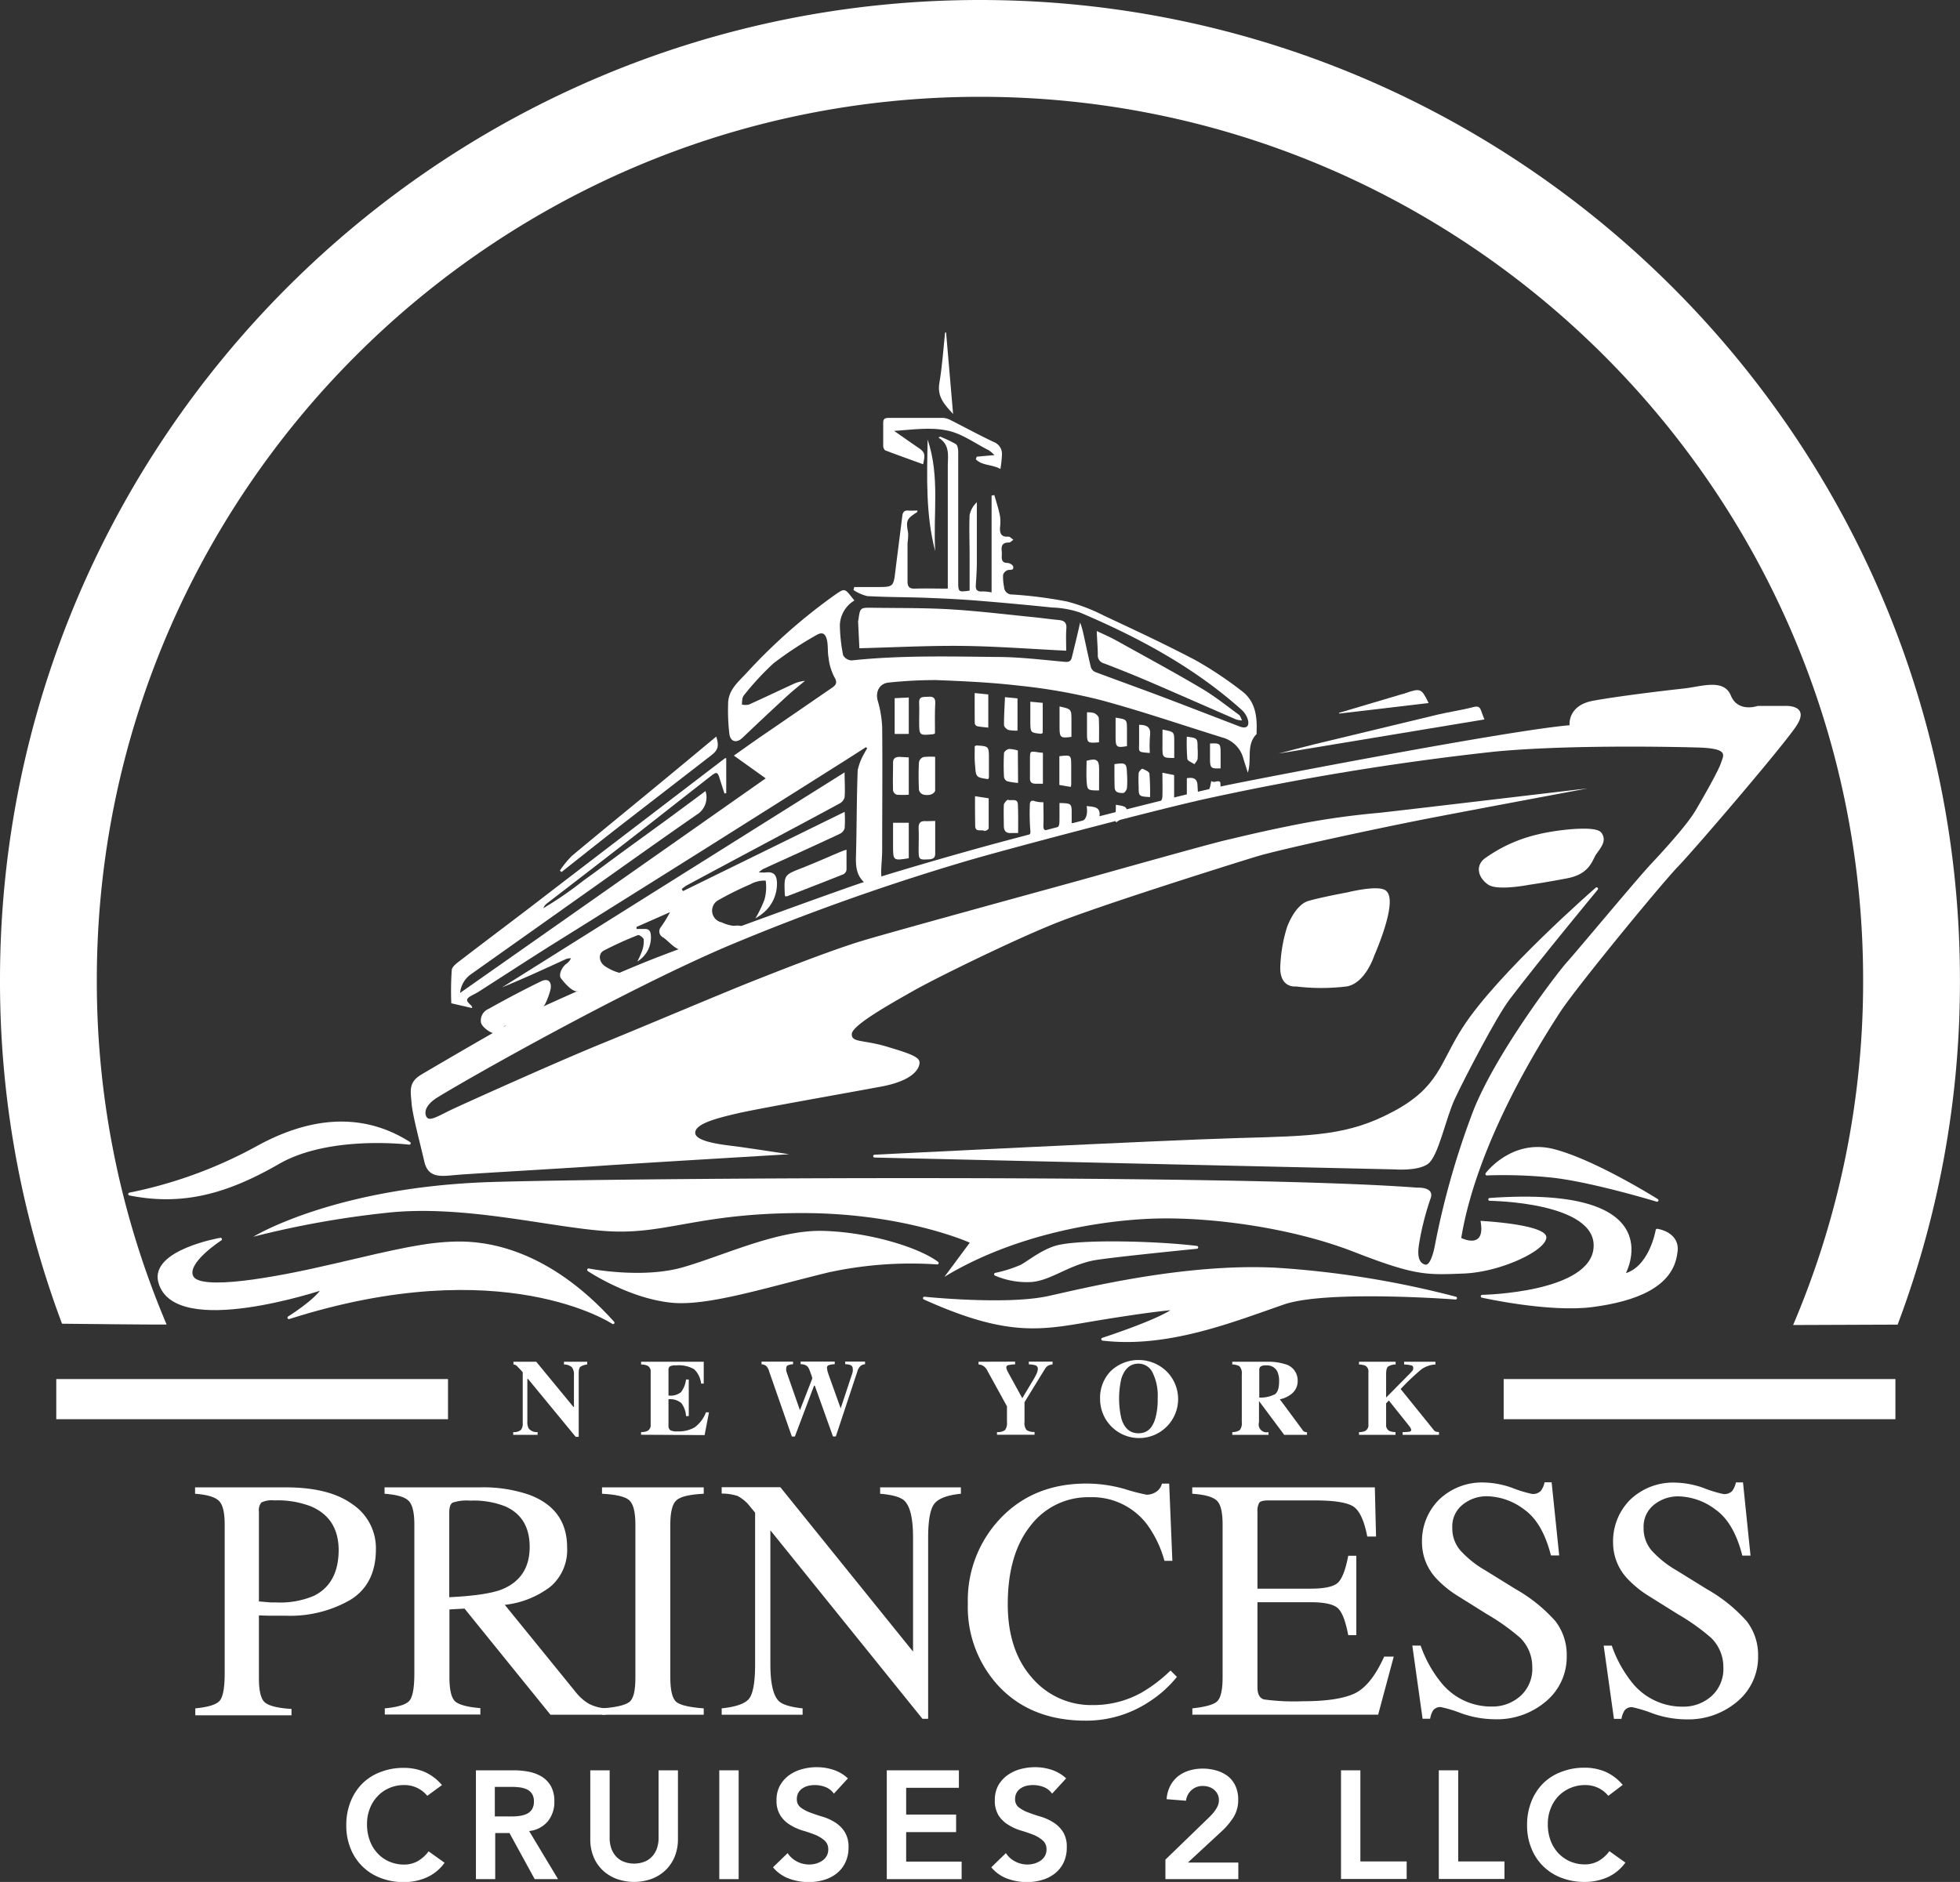
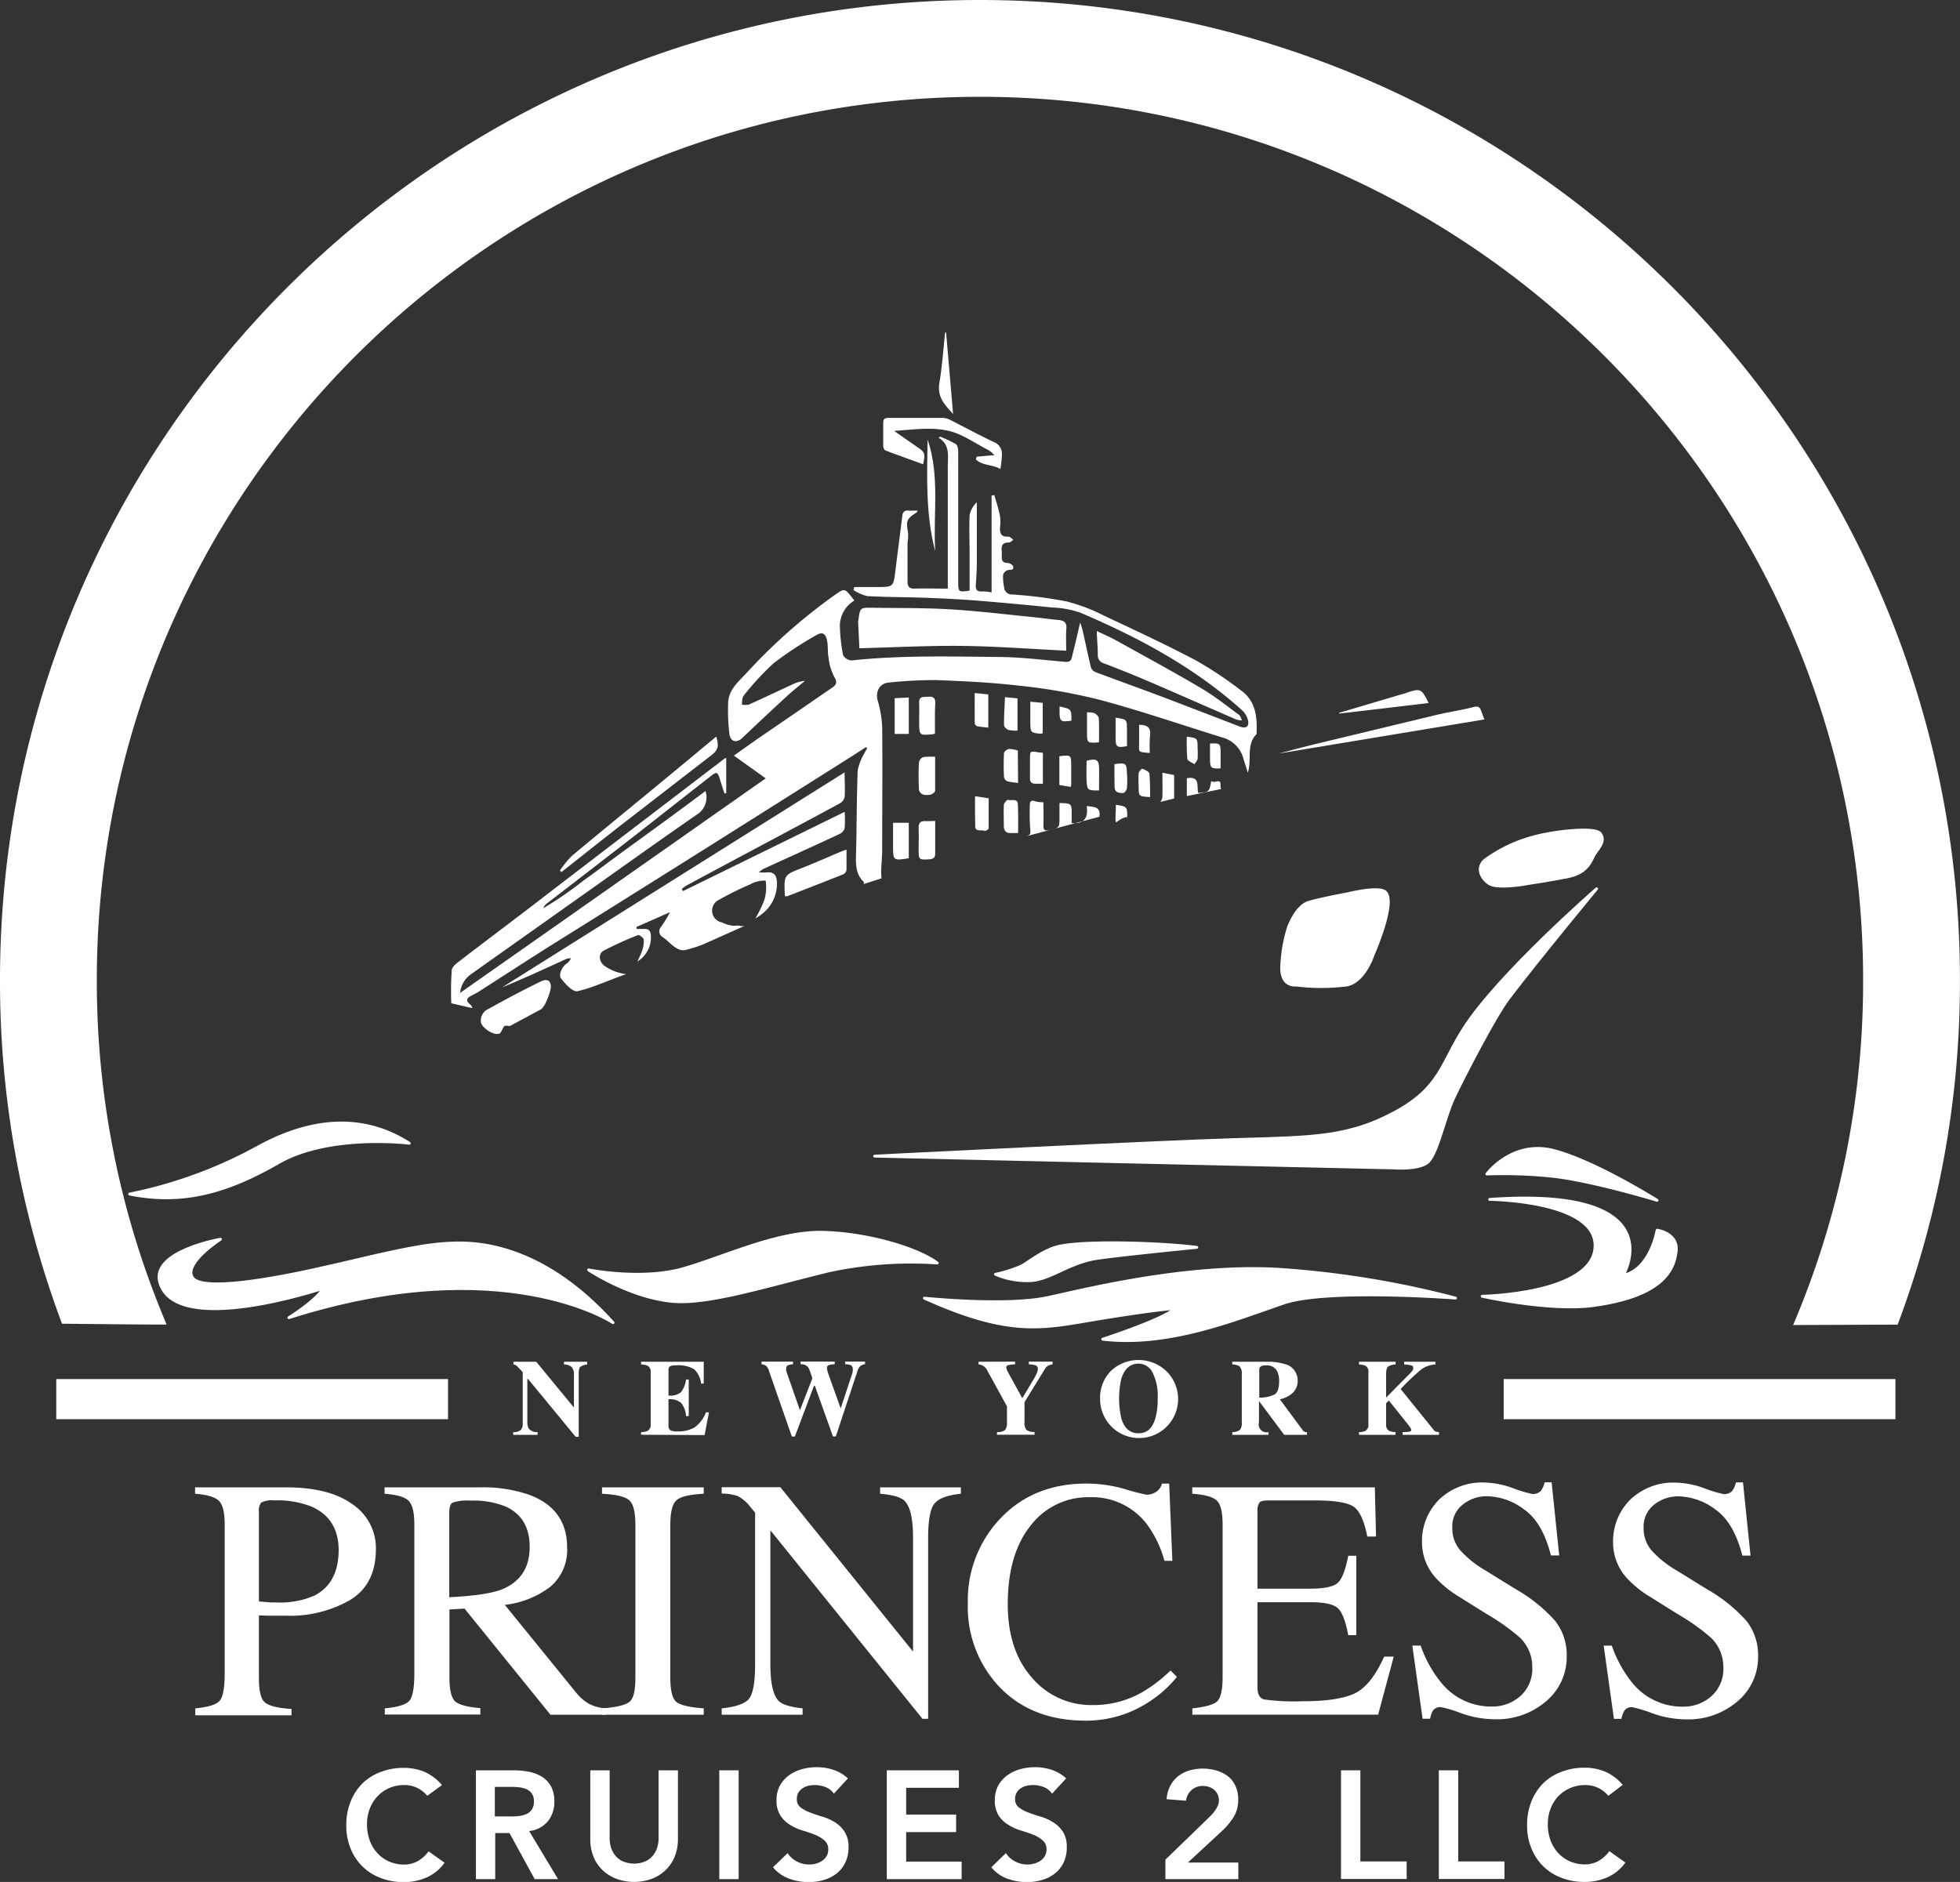
<svg xmlns="http://www.w3.org/2000/svg" id="Layer_1" data-name="Layer 1" viewBox="0 0 344.13 330.49">
  <rect x="0" y="0" width="344.13" height="330.49" fill="#333333" stroke="none" />
  <defs>
    <style>.cls-1,.cls-2{fill:#fff;}.cls-2{stroke:#fff;stroke-linecap:round;stroke-linejoin:round;stroke-width:0.5px;}</style>
  </defs>
  <path class="cls-1" d="M217.82,152.31v-3.14c2.46-.43,1.68,1.56,2,2.59l.86-.08c1.09-.15,1.14-.44,1.43-2,.62.38.95-.17,1.5.11.24.12,0,1.32.28,1.27" transform="translate(-9.44 -12.51)" />
  <path class="cls-1" d="M213.09,153.36c.2,0,.43-.6.44-.93.05-1.35,0-2.71,0-4.22l2.06.41v4.12" transform="translate(-9.44 -12.51)" />
  <path class="cls-1" d="M189.54,159.39c.74-.21.89-.4.79-1.2a39,39,0,0,1-.08-4.19c0-.72.18-1.08,1-.75a5.55,5.55,0,0,0,1.39.14c0,1.35.05,2.68,0,4-.05.86.23,1.07,1,.89l.6-.14c1.22-.3,1.22-.49,1.22-2.13v-2.48c2.15.06,2.15.06,2.14,2.05v1.47a4,4,0,0,0,1.28-.06c1.27-.32,1.58-1.42,1.35-2.93,1.26.17,2.52.07,2.24,1.88" transform="translate(-9.44 -12.51)" />
  <path class="cls-1" d="M161.1,167.75c0-.21.07-.32,0-.36-1.34-1.27-1.42-2.88-1.37-4.61.14-5,.11-10,.3-15a9.87,9.87,0,0,1,1.18-3,8.92,8.92,0,0,1,.49-.85l-.22-.21c-1.2.77-2.39,1.55-3.6,2.31q-12.4,7.83-24.81,15.65-13.39,8.42-26.83,16.81c-4.27,2.69-8.5,5.45-12.75,8.17-.36.23-.76.43-1.15.63-1.11.6-1.16.89-.25,1.72a.64.64,0,0,1,.24.53l-3.65-.84a51.81,51.81,0,0,1,.08-5.85c.07-.65,1-1.28,1.63-1.77,4.19-3.22,8.42-6.39,12.62-9.6,5.19-4,10.35-7.94,15.53-11.91l18.2-13.91s.14,0,.21,0v6.14l-.31.06c-.28-.86-.56-1.73-.83-2.59-.37-1.19-.53-1.27-1.5-.52-4.61,3.59-9.2,7.22-13.81,10.81q-7.48,5.8-15,11.58a1.81,1.81,0,0,0-.66.86,63.48,63.48,0,0,0,7-4.82c2.43-1.73,4.81-3.54,7.22-5.3l7.15-5.2c2.36-1.73,4.7-3.47,7.1-5.25a3.55,3.55,0,0,1-1.53,4.14c-6.77,4.68-13.46,9.48-20.18,14.23L92.14,183.59a4.57,4.57,0,0,0-1.92,3.29l53.66-37.68-5.59-4c1.84-1.29,3.57-2.54,5.33-3.74,4-2.73,7.93-5.44,11.9-8.17.72-.49,1-.91.4-1.9a9.49,9.49,0,0,1-1-3.36c-.19-1-.07-2-.26-3-.27-1.32-.86-1.63-2-.92a63.54,63.54,0,0,0-7.45,4.92,49.57,49.57,0,0,0-5,5.39,1.8,1.8,0,0,0-.41.72,6.83,6.83,0,0,0-.09,1.11,3.19,3.19,0,0,0,1.2,0c2.6-1.17,5.17-2.4,7.76-3.59a6.09,6.09,0,0,1,2.1-.58c-1.08.91-2.2,1.79-3.25,2.76q-3.86,3.56-7.67,7.19c-1,1-2.1.83-2.34-.56a35.13,35.13,0,0,1-.23-5.34c0-2.39,1.7-3.8,3.11-5.3A98.59,98.59,0,0,1,156,117c1.74-1.21,1.75-1.19,3.08.51l.38.45a5.23,5.23,0,0,0-2.56,4.44,30,30,0,0,0,.57,5.17,1.8,1.8,0,0,0,1.48.92c8.48-.91,17-.7,25.48-.61,4,0,8,.5,12,.86.74.06,1.05-.16,1.2-.78.49-2,1-4.06,1.46-6.14.14.45.34,1,.46,1.5.48,2.12.91,4.25,1.42,6.36a1.43,1.43,0,0,0,.76.84c3.86,1.45,7.74,2.84,11.59,4.29,4.6,1.74,9.18,3.52,13.77,5.28,1.15.44,1.74,0,1.46-1.15a3.79,3.79,0,0,0-1.1-1.77c-8.36-7.49-18.11-12.72-28.36-17.08a16.79,16.79,0,0,0-4.88-.89c-4.47-.46-8.93-.87-13.41-1.23-2.93-.23-5.88-.37-8.82-.48-3.43-.13-6.86-.1-10.29-.3a7.58,7.58,0,0,1-2.4-1.07l.14-.52h3.89c3,0,3,0,3.35-3,.39-3.18.81-6.35,1.2-9.53.08-.62.35-.94,1-.9s1.08,0,1.64,0c0,.15,0,.26-.07.29-1.87,1.21-1.94,1.45-1.55,3.67a10.3,10.3,0,0,1-.11,1.74c0,2.24,0,4.48,0,6.72,0,1,.35,1.32,1.32,1.29,1.9-.06,3.79,0,5.75,0,0-3.13,0-6.35,0-9.57q0-5.94,0-11.88c0-1.83.45-3.79-1.63-5.06l.29-.18a22.17,22.17,0,0,1,2.74,1.3c.31.2.43.88.43,1.34,0,7.56,0,15.12,0,22.68,0,2,0,2,2,1.72,0-2.07,0-4.13,0-6.19,0-2.36-.1-4.73,0-7.08a4.27,4.27,0,0,1,1.27-2.25c0,3.45,0,6.89,0,10.34,0,1.39-.08,2.78-.18,4.17-.06.89.26,1.23,1.17,1.15a8.81,8.81,0,0,1,1.6.17v-17l.48-.09c.35,1.23.76,2.45,1,3.71a7.64,7.64,0,0,1,0,2c-.06,1.07.25,1.69,1.48,1.59.27,0,.58.36.87.55-.26.17-.53.49-.78.48-1.12,0-1.38.53-1.27,1.49a6.17,6.17,0,0,1,0,1c0,.73.21,1.09,1,1.1.36,0,.94.33,1,.61.17.74-.44.55-.91.64a1.28,1.28,0,0,0-.85.83,8.52,8.52,0,0,0,.17,2.13,1.36,1.36,0,0,0,1.44,1.33,76.24,76.24,0,0,1,9.55,1.22,31.45,31.45,0,0,1,6.54,2.49c5.42,2.54,10.85,5.07,16.14,7.86a65.48,65.48,0,0,1,8,5.33c2.48,1.81,2.8,4.55,2.66,7.39a.34.34,0,0,1,0,.23c-1.87,1.89-.79,4.42-1.53,6.77-.28-.89-.53-1.64-.76-2.39a5.18,5.18,0,0,0-3.62-3.76c-7.15-2.21-14.23-4.66-21.46-6.6a99.21,99.21,0,0,0-14.16-2.51c-4.89-.58-9.83-.81-14.76-1a78.18,78.18,0,0,0-8.22.43c-1.66.12-2.45,1.56-2,3.19a19.59,19.59,0,0,1,.78,4.65c.07,7.16,0,14.32,0,21.48,0,1.27-.14,2.54-.18,3.81a12.21,12.21,0,0,0,.07,1.26" transform="translate(-9.44 -12.51)" />
  <path class="cls-1" d="M140.21,175.09a1.58,1.58,0,0,1-.86,0c-.34-.08-.85,0-1.19,0a6.68,6.68,0,0,1-2-.6,2.1,2.1,0,0,1-.72-3.83,55.55,55.55,0,0,1,5.73-2.85,5,5,0,0,1,2.71-.65,8.24,8.24,0,0,1-.21,3.31,21.58,21.58,0,0,1-1.61,3.35c.5-.35.92-.58,1.26-.88a6.65,6.65,0,0,0,2.53-5.55c-.08-1.39-.72-1.85-2.1-1.65a8.4,8.4,0,0,1-1.09-.05,7.63,7.63,0,0,1,.77-.57c4.47-2.05,9-4.08,13.42-6.16a1.62,1.62,0,0,0,.89-1,20.72,20.72,0,0,0,0-2.88L129.36,169l-.22-.36a6.06,6.06,0,0,1,.77-.59q6.3-3.39,12.62-6.76c4.77-2.55,9.54-5.08,14.29-7.66a1.78,1.78,0,0,0,.91-1.09c.11-1.38,0-2.77,0-4.39L97.6,185.9c3.82-1.56,7.55-3.28,11.29-5a2.92,2.92,0,0,1,.8-.11,2.4,2.4,0,0,1-.85,1c-.92.75-1.31,2-.91,2.52.67.9,2.07,2.46,2.92,2.27,2.55-.57,5.83-2.08,8.54-3a8.43,8.43,0,0,1-3.65-1.34c-1.11-.68-1.38-2.21-.28-2.8a62.94,62.94,0,0,1,6-2.72c.2-.08.93.45,1,.75a4.91,4.91,0,0,1-.28,2,15.12,15.12,0,0,1-.84,1.89,4.92,4.92,0,0,0,2.37-4.64c-.06-.81-.43-1.13-1.23-1.07-.42,0-.85,0-1.28,0l0-.36,5.88-2.59a21.23,21.23,0,0,1-1.6,2.61,1.18,1.18,0,0,0,.4,1.83c1.22.84,2.44,2.65,4.05,2.16a20.88,20.88,0,0,0,3.09-1Z" transform="translate(-9.44 -12.51)" />
  <path class="cls-1" d="M104.51,189.7a5.28,5.28,0,0,0,.61-.81,12.12,12.12,0,0,0,1-2.72c.2-1.32-.49-1.9-1.67-1.33-3.14,1.52-6.22,3.16-9.26,4.86a2.2,2.2,0,0,0-1.29,2.44c.23.83,2.09,2.25,3.22,1.89.34-.11.66-1.31,1-1.38a2.38,2.38,0,0,1,.79.07l5.58-3" transform="translate(-9.44 -12.51)" />
  <path class="cls-1" d="M196.64,126.78c-6.32-.31-12.25-.77-18.17-.84s-11.88.25-18.14.41c-.07-1.41-.15-3.08-.23-4.76a1,1,0,0,1,.06-.23c.29-2.12.29-2.15,2.41-2.12,4.71.07,9.43,0,14.13.3s9.57.89,14.36,1.37c1.41.14,2.83.35,4.25.48.93.09,1.44.41,1.36,1.49C196.57,124.18,196.64,125.49,196.64,126.78Z" transform="translate(-9.44 -12.51)" />
  <path class="cls-1" d="M202,123.32c1.22.59,2.32,1.05,3.36,1.63,5,2.78,10.08,5.52,15,8.43,2.31,1.36,4.43,3.06,6.6,4.65.29.21.38.69.56,1a4.52,4.52,0,0,1-1.06-.18c-5-2.17-10-4.38-15-6.53-2.69-1.16-5.41-2.25-8.15-3.3a1.45,1.45,0,0,1-1.12-1.56C202.18,126.2,202.06,124.89,202,123.32Z" transform="translate(-9.44 -12.51)" />
  <path class="cls-1" d="M185.09,94.87c-1.44-.83-3.2-.55-4.31-1.7l.15-.46,3.11-.28a7.66,7.66,0,0,0-.94-.82c-2.45-1.22-4.8-3-7.4-3.5-2.94-.61-6.1-.14-9.27.07,1.31.91,2.61,1.84,3.93,2.74,1.49,1,1.57,1.17,1.16,3.12-2.22-.81-4.45-1.6-6.65-2.44-.19-.08-.35-.5-.36-.77,0-1.35,0-2.71,0-4.07,0-.71.32-.86.95-.86,3.2,0,6.39,0,9.59,0a3.31,3.31,0,0,1,1.34.41c2.51,1.27,5,2.63,7.53,3.82a2.22,2.22,0,0,1,1.44,2.2A21.23,21.23,0,0,1,185.09,94.87Z" transform="translate(-9.44 -12.51)" />
  <path class="cls-1" d="M107.74,165.4a17,17,0,0,1,2.1-2.58c5.31-4.44,10.68-8.8,16-13.2,3.13-2.58,6.24-5.17,9.36-7.76.5,1.64.34,2.35-.85,3.27-5.77,4.48-11.56,8.93-17.32,13.41-3,2.35-6,4.74-9,7.11Z" transform="translate(-9.44 -12.51)" />
  <path class="cls-1" d="M233.94,144.84c1.85-.48,4-1.07,6.13-1.59Q251,140.61,261.88,138c2.08-.49,4.21-.78,6.28-1.33.89-.23,1.14.07,1.37.76.17.52.39,1,.54,1.42Z" transform="translate(-9.44 -12.51)" />
  <path class="cls-1" d="M244.52,137.7l11.19-3.32c.18,0,.37-.1.56-.17,2.59-.88,2.76-.8,4,1.76l-15.67,1.85Z" transform="translate(-9.44 -12.51)" />
  <path class="cls-1" d="M173.64,109.31c-1.68-6.4-1.45-12.93-1.33-19.61C174.51,96.22,173.25,102.82,173.64,109.31Z" transform="translate(-9.44 -12.51)" />
  <path class="cls-1" d="M173.63,145.42c0,2.05,0,4,0,5.92,0,.25-.43.61-.72.69a2.6,2.6,0,0,1-1.41,0,1.14,1.14,0,0,1-.71-.79c-.08-1.62-.09-3.26,0-4.88a1.25,1.25,0,0,1,.77-.9A10.56,10.56,0,0,1,173.63,145.42Z" transform="translate(-9.44 -12.51)" />
  <path class="cls-1" d="M173.64,156.68c0,2.06,0,3.9,0,5.73,0,.65-.25.91-.91,1-2,.12-2,.12-2-1.85,0-1.15.06-2.32,0-3.47s.34-1.47,1.38-1.37C172.57,156.72,173.08,156.68,173.64,156.68Z" transform="translate(-9.44 -12.51)" />
  <path class="cls-1" d="M173.6,141.3c-.2.1-.23.13-.27.14-2.51.25-2.5.25-2.51-2.22,0-1.07.05-2.15,0-3.22-.08-1.32.84-1.06,1.59-1.13s1.28.1,1.24,1.08C173.55,137.74,173.6,139.52,173.6,141.3Z" transform="translate(-9.44 -12.51)" />
-   <path class="cls-1" d="M169,145.52v6.55a13.42,13.42,0,0,1-2.11,0,1,1,0,0,1-.65-.74c-.06-1.63,0-3.26,0-4.9,0-.77.46-1,1.17-1Z" transform="translate(-9.44 -12.51)" />
  <path class="cls-1" d="M175.55,70.87c.41,4.72.81,9.45,1.23,14.34-1.47-1.6-2.83-3-2.41-5.43.5-2.92.69-5.89,1-8.84Z" transform="translate(-9.44 -12.51)" />
  <path class="cls-1" d="M169,163.23c-2.74.44-2.76.42-2.76-2.18V157H169Z" transform="translate(-9.44 -12.51)" />
  <path class="cls-1" d="M169,135v6.4h-2.48v-6.28Z" transform="translate(-9.44 -12.51)" />
  <path class="cls-1" d="M188.19,150a11.39,11.39,0,0,1-1.9-.29,1,1,0,0,1-.57-.74,39,39,0,0,1,0-4.19c0-.28.54-.7.87-.74a5.44,5.44,0,0,1,1.56.27Z" transform="translate(-9.44 -12.51)" />
  <path class="cls-1" d="M188.2,158.8c-.48,0-.84,0-1.19,0-.92.08-1.32-.36-1.32-1.25,0-1.23-.06-2.47,0-3.69,0-.33.59-.94.71-.89.61.23,1.73-.39,1.76.86C188.24,155.46,188.2,157.08,188.2,158.8Z" transform="translate(-9.44 -12.51)" />
  <path class="cls-1" d="M180.63,152.34l2.4.36c0,1.75,0,3.52,0,5.29,0,.17-.61.52-.73.44-.53-.32-1.63.33-1.64-.89C180.62,155.88,180.63,154.22,180.63,152.34Z" transform="translate(-9.44 -12.51)" />
  <path class="cls-1" d="M180.57,134.22l2.39.24v5.83c-.69-.08-1.3-.12-1.91-.24a.69.69,0,0,1-.46-.45C180.56,137.83,180.57,136.06,180.57,134.22Z" transform="translate(-9.44 -12.51)" />
-   <path class="cls-1" d="M180.58,143.55c.23-.1.27-.14.3-.13,2.19.14,2.19.14,2.19,2.37,0,1.08,0,2.15,0,3.23a.83.83,0,0,1-.14.32c-2.1-.32-2.14-.32-2.28-2.36C180.52,145.84,180.58,144.69,180.58,143.55Z" transform="translate(-9.44 -12.51)" />
  <path class="cls-1" d="M185.89,134.94l2.2.22v5.65a6.44,6.44,0,0,1-1.58-.11c-.33-.11-.78-.55-.79-.84C185.71,138.25,185.82,136.65,185.89,134.94Z" transform="translate(-9.44 -12.51)" />
  <path class="cls-1" d="M192.55,144.71v5.43c-.49,0-.88,0-1.27,0-.76,0-1.06-.32-1-1.09,0-1.07,0-2.14,0-3.22,0-1.44,0-1.44,1.45-1.21C191.94,144.67,192.18,144.67,192.55,144.71Z" transform="translate(-9.44 -12.51)" />
  <path class="cls-1" d="M190.34,135.74l2.18.2v5.3c-.1,0-.2.14-.3.13-1.85-.18-1.86-.18-1.88-2.09C190.33,138.17,190.34,137.06,190.34,135.74Z" transform="translate(-9.44 -12.51)" />
  <path class="cls-1" d="M202.41,151.32c-2,0-2.08,0-2.19-1.69-.07-1.18,0-2.37,0-3.52,1.76-.49,2.2-.17,2.2,1.47Z" transform="translate(-9.44 -12.51)" />
  <path class="cls-1" d="M197.44,150.7l-2-.34V146c0-.24,0-.47,0-.69,2.07-.24,2.07-.24,2.08,1.74,0,1.07,0,2.15,0,3.23A3.75,3.75,0,0,1,197.44,150.7Z" transform="translate(-9.44 -12.51)" />
  <path class="cls-1" d="M205.11,146.7c2-.27,2.14-.19,2.2,1.67a15.91,15.91,0,0,1,0,2.49c0,.34-.43.91-.65.91-.67,0-1.51,0-1.52-1.06C205.1,149.37,205.11,148,205.11,146.7Z" transform="translate(-9.44 -12.51)" />
  <path class="cls-1" d="M202.4,142.87c-2.07.16-2.11.13-2.11-1.75v-3.51a3.9,3.9,0,0,1,1.28.13c.33.17.78.56.79.87C202.45,140,202.4,141.39,202.4,142.87Z" transform="translate(-9.44 -12.51)" />
-   <path class="cls-1" d="M195.47,136.57c2.09.46,2.09.46,2.09,2.5v2.84c-1.91.28-2.09.12-2.09-1.67Z" transform="translate(-9.44 -12.51)" />
+   <path class="cls-1" d="M195.47,136.57c2.09.46,2.09.46,2.09,2.5c-1.91.28-2.09.12-2.09-1.67Z" transform="translate(-9.44 -12.51)" />
  <path class="cls-1" d="M205.31,138.54c2.05.31,2,.31,2,2.27,0,.92,0,1.83,0,2.73-1.77.33-2,.16-2-1.45C205.3,140.94,205.31,139.79,205.31,138.54Z" transform="translate(-9.44 -12.51)" />
  <path class="cls-1" d="M205.36,153.84c2,.31,2,.31,2,2.27,0,.92-.07-1-.07-.13-1.77.33-2,1.77-2,.17C205.31,155,205.36,155.09,205.36,153.84Z" transform="translate(-9.44 -12.51)" />
-   <path class="cls-1" d="M213.55,140.63c2.06.39,2.06.39,2.06,2.13v2.86c-2.05,0-2.08-.05-2.07-2C213.55,142.64,213.55,141.7,213.55,140.63Z" transform="translate(-9.44 -12.51)" />
  <path class="cls-1" d="M211.32,144.74c-2.28-.17-1.86-.14-1.88-1.94,0-1,0-2,0-3,1.58,0,2.09.57,1.91,1.94A23.4,23.4,0,0,0,211.32,144.74Z" transform="translate(-9.44 -12.51)" />
  <path class="cls-1" d="M217.82,141.88c1.88.26,1.88.26,1.89,2a13.37,13.37,0,0,1,0,1.9c-.05.33-.36.62-.56.94-.43-.31-1.2-.58-1.24-.93A31.64,31.64,0,0,1,217.82,141.88Z" transform="translate(-9.44 -12.51)" />
  <path class="cls-1" d="M223.75,147.44c-1.66.1-1.85-.07-1.86-1.53v-2.83c1.72-.09,1.86,0,1.86,1.52C223.76,145.55,223.75,146.5,223.75,147.44Z" transform="translate(-9.44 -12.51)" />
  <path class="cls-1" d="M324.27,245.2a153.61,153.61,0,0,0,12.29-60.63c0-85.5-69.56-155.06-155.06-155.06S26.44,99.07,26.44,184.57A154,154,0,0,0,38.69,245.1c.22.08-18.36-.13-18.36-.13a171,171,0,0,1-10.89-60.4C9.44,89.7,86.63,12.51,181.5,12.51S353.56,89.7,353.56,184.57a170.62,170.62,0,0,1-10.94,60.56S324.27,245.2,324.27,245.2Z" transform="translate(-9.44 -12.51)" />
  <path class="cls-2" d="M32.2,222.2a78.89,78.89,0,0,0,22.35-8.15c11.33-6.27,20.14-5,26.75-.77,0,0-14-1.76-23,3.42S41.55,224.07,32.2,222.2Z" transform="translate(-9.44 -12.51)" />
  <path class="cls-2" d="M48.16,230.13s-6.5,4.18-4.95,6.71,13.87.44,25.1-2.2,16-3.74,21.24-3.85,16,1.21,27.53,14c0,0-19.27-12.88-56.92-.88,0,0,4.84-3,6.06-5.18,0,0-26.11,8.8-28.74-1.1C36.05,232.22,48.16,230.13,48.16,230.13Z" transform="translate(-9.44 -12.51)" />
  <path class="cls-2" d="M112.78,235.52s9.36,1.87,16.63-.22S146,228.7,154,228.92s16.62,2.86,20,5.39a68.29,68.29,0,0,0-19.26,1.43c-11.23,2.75-21.18,5.93-27.41,5.29C119.83,240.26,112.78,235.52,112.78,235.52Z" transform="translate(-9.44 -12.51)" />
  <path class="cls-2" d="M184.23,236.29a23.23,23.23,0,0,0,4.52-1.43c1.43-.77,4.09-3,6.82-3.52,5-1,18-.55,24,.22,0,0-16.1,1.59-18.38,2.09-4.52,1-7.27,3.41-10.57,3.74A13.89,13.89,0,0,1,184.23,236.29Z" transform="translate(-9.44 -12.51)" />
  <path class="cls-2" d="M171.74,240.48s14.2,1.48,21.63-.09c5.22-1.1,23.64-5.86,40.15-5A165.79,165.79,0,0,1,265,240.47s-22.65-1.73-30.22.89c-8.92,3.08-20.34,7.69-31.73,6.33,0,0,10.58-3.43,12.74-5.41,0,0-3.14.16-13.06,1.78S187.24,247.47,171.74,240.48Z" transform="translate(-9.44 -12.51)" />
  <path class="cls-2" d="M271,223.14s19,.16,18.49,8.42-19.82,8.59-19.82,8.59,11.73,2.64,19.33,1.65,14-3.47,14.69-9.25c.66-3.47-3.3-4-3.3-4s-1.16,6.93-5.95,7.92C294.43,236.51,303.68,220.82,271,223.14Z" transform="translate(-9.44 -12.51)" />
  <path class="cls-2" d="M270.49,218.68s4.46-6,11.72-4.13,18.17,8.75,18.17,8.75-12.07-3.67-19-4.29A82.81,82.81,0,0,0,270.49,218.68Z" transform="translate(-9.44 -12.51)" />
-   <path class="cls-1" d="M219.38,153.2c-8.34,1.9-34.43,8.75-41,10.74a404.13,404.13,0,0,0-41.12,14.69c-17.83,7.6-44.57,22.65-51,26.59-1.49.91-2.48,2.15-2,3.3s2.15-.08,5-1.4,18.08-8.18,25.76-11.31,21.14-8.84,26.34-10.9,14-5.53,19.49-7.19,35.34-9.82,38.89-10.81,21.71-6.11,24.93-6.86,6.11-1.48,11.89-2.64a137.65,137.65,0,0,1,14.86-2.14c3.22-.33,34.44-4.05,36.75-4.3,0,0-18.17,3.39-27.17,5.12s-26.67,5.53-31,6.85-27.74,8.67-35.51,11.81-21,9.66-24.77,11.81S159.1,192.5,159,194.07s2,1,6.11,2.23,5.78,1.82,5.78,2.81-1,3.14-6.69,4.21-21.3,3.8-25.26,4.71-7.52,1.9-7.43,3.46,5,2.07,7,2.32,9.49,1.4,9.49,1.4-27.74,1.65-33.52,2.06-22.13,1.33-24.86,1.57-5,.66-5.69-2.39-2.07-8.09-2.23-10.24-.58-3.63,1.73-5,16.43-9.66,19.32-11,14.87-6.77,21.64-9.41,31.45-11.64,36.66-13.37S177,162.61,182.88,161s34-9,42.61-10.73,49-9.5,59.53-10.4c0,0-.41-3.47,4.13-4.3s12.88-1.82,15.94-2.15,7-1.81,8.25,1.24,4.71,1.82,4.71,1.82h4.71s4.7-.33,2,3.63-18,21.8-20.73,24.61S286.1,186,283.29,190.36,268.84,212.73,266,229.91c0,0,4.37,2.23,3.38-3,0,0,11.56.58,11.56,2.89s-8,6.11-14.53,6.36-8.42.42-19.24-3.8-24.85-6.11-34.68-5.86-25,2.81-37.23,10.24l4.45-6s-11.47-5.2-29.39-5.2-23.61,3.63-33.44,3.22S91.07,223.88,77,225.53a165.15,165.15,0,0,0-23.07,4.16s14.23-8.78,42-9.61c24.42-.73,131.45-1.4,162.35,1,0,0,3-.19,2.37,1.79a49.09,49.09,0,0,0-1.9,7.18c-.16,1.08-.91,4.05.91,4.54.76.21,1.4-1.65,1.73-3.46a141.53,141.53,0,0,1,6.78-23.7c4-10,14.44-23.78,16.43-26s12.22-14.53,14.78-17.26,6.35-6.93,7.76-9.33,4-6.93,4.46-8.34,1.48-2.56-4.13-2.72-23.52-.46-35.75.74a480.82,480.82,0,0,0-52,8.59" transform="translate(-9.44 -12.51)" />
  <path class="cls-2" d="M252.65,169.14c2,1.73-2.14,11.06-2.14,11.06s-1.49,4.71-4.63,5.29a36.56,36.56,0,0,1-8.91,0s-2.73.41-2.48-3.47a26,26,0,0,1,1.16-6.61s1.32-3.8,3.63-4.46,6.77-1.48,6.77-1.48S251.48,168.11,252.65,169.14Z" transform="translate(-9.44 -12.51)" />
  <path class="cls-2" d="M279.41,159.31c2.93-.76,10.07-1.65,11-.41s-.17,2.39-.91,3.47-1.07,3.38-4.87,4.12-6.77,1.16-6.77,1.16-5.45,1.07-7,0-2.15-2.89-.66-4.13A25.66,25.66,0,0,1,279.41,159.31Z" transform="translate(-9.44 -12.51)" />
  <path class="cls-1" d="M158.07,161.73c0,1.25,0,2.4,0,3.54a1.09,1.09,0,0,1-.57.78c-3.27,1.31-6.56,2.58-9.85,3.85a1.44,1.44,0,0,1-.36,0,2.83,2.83,0,0,1-.06-.37c-.14-3.39-.13-3.36,3.07-4.61,2.32-.91,4.6-1.94,6.91-2.9A8.53,8.53,0,0,1,158.07,161.73Z" transform="translate(-9.44 -12.51)" />
  <path class="cls-1" d="M211.36,152.49c-2-.13-2-.13-2-1.91a21.46,21.46,0,0,1,0-2.27c0-.3.55-.84.65-.8.47.19,1.2.51,1.24.85A40.18,40.18,0,0,1,211.36,152.49Z" transform="translate(-9.44 -12.51)" />
  <path class="cls-2" d="M254.31,217.62s3.8.32,5.61-.85,3.11-7.94,4.74-11.41,7.23-14.34,9.67-17.55c5.42-7.12,15.44-19.22,15.44-19.22s-17.23,15-23.34,24.54c-3.94,6.13-4.09,10.42-12.16,14.75s-14.18,4.36-27.56,4.74S163,215.54,163,215.54,247.71,217.49,254.31,217.62Z" transform="translate(-9.44 -12.51)" />
  <path class="cls-1" d="M131.1,178.42" transform="translate(-9.44 -12.51)" />
  <path class="cls-1" d="M99.55,264a1.82,1.82,0,0,0,1.37-.4,1.75,1.75,0,0,0,.3-1.11v-9c-.58-.65-.94-1-1.07-1.14a1,1,0,0,0-.56-.22v-.48h4l6.53,7.93h.09V254a2.07,2.07,0,0,0-.35-1.37,2,2,0,0,0-1.4-.5v-.48h4.08v.48a2.68,2.68,0,0,0-1.19.4q-.3.24-.3,1.11v11.2h-.53l-8.36-10.16h-.13v7.45a2.36,2.36,0,0,0,.24,1.24,1.82,1.82,0,0,0,1.56.63v.49H99.55Z" transform="translate(-9.44 -12.51)" />
  <path class="cls-1" d="M122,264.47V264a2.6,2.6,0,0,0,1.16-.22,1.16,1.16,0,0,0,.52-1.11v-9.2a1.14,1.14,0,0,0-.54-1.12,2.85,2.85,0,0,0-1.14-.22v-.48H133v3.83h-.46a4.11,4.11,0,0,0-1.23-2.52,5.38,5.38,0,0,0-3.16-.67,2.15,2.15,0,0,0-1.11.18.86.86,0,0,0-.23.72v4.39A2.94,2.94,0,0,0,129,257a4.57,4.57,0,0,0,.89-2.23h.48v6.42h-.48a4.14,4.14,0,0,0-.83-2.28,3,3,0,0,0-2.25-.67v4.6a1,1,0,0,0,.31.83,2.52,2.52,0,0,0,1.27.21,5.63,5.63,0,0,0,3-.7,5.78,5.78,0,0,0,2-2.65h.53l-.77,4Z" transform="translate(-9.44 -12.51)" />
  <path class="cls-1" d="M148.68,251.63v.46a2.71,2.71,0,0,0-.94.2c-.17.08-.26.28-.26.59a1.49,1.49,0,0,0,0,.28c0,.11.05.23.08.34l2.33,6.66h0l2.17-5.57a3.84,3.84,0,0,0-.26-.85,6.25,6.25,0,0,0-.4-1,1.31,1.31,0,0,0-.47-.47,2.27,2.27,0,0,0-.92-.19v-.46H156v.46a3.86,3.86,0,0,0-1.09.18.48.48,0,0,0-.27.5,2.11,2.11,0,0,0,.06.36c0,.17.11.42.2.73l2.19,6.12H157l2.07-6.25a2.37,2.37,0,0,0,.09-.36,1.87,1.87,0,0,0,0-.42.69.69,0,0,0-.4-.71,2.89,2.89,0,0,0-.92-.15v-.46h3.48v.46a1.75,1.75,0,0,0-.68.22,1.94,1.94,0,0,0-.65,1l-3.8,11.47h-.5l-3.19-8.92h-.13L149,264.78h-.53l-4-11.47a2,2,0,0,0-.52-.94,1.62,1.62,0,0,0-.8-.28v-.46Z" transform="translate(-9.44 -12.51)" />
  <path class="cls-1" d="M187.67,251.63v.48a6.47,6.47,0,0,0-1.26.15.37.37,0,0,0-.28.39,1,1,0,0,0,.05.28,4.11,4.11,0,0,0,.24.55l2.51,4.57h0l2-3.34c.13-.21.26-.46.41-.76a2.74,2.74,0,0,0,.32-1,.66.66,0,0,0-.4-.67,4.86,4.86,0,0,0-1.18-.17v-.48h4.17v.48a3.66,3.66,0,0,0-.72.19,1.57,1.57,0,0,0-.58.54l-3.63,5.91v3.5a1.91,1.91,0,0,0,.37,1.4,2.36,2.36,0,0,0,1.39.33v.49h-6.59V264a2.12,2.12,0,0,0,1.41-.36,2,2,0,0,0,.34-1.37v-2.79l-3.47-6.31a1.92,1.92,0,0,0-.84-.87,1.67,1.67,0,0,0-.68-.17v-.48Z" transform="translate(-9.44 -12.51)" />
  <path class="cls-1" d="M214.12,253.2a6.85,6.85,0,1,1-11.53,5,6.72,6.72,0,0,1,1.87-4.91,7.08,7.08,0,0,1,9.66-.09Zm-1.85,8.47a12.1,12.1,0,0,0,.43-3.58,9.13,9.13,0,0,0-.91-4.57,2.74,2.74,0,0,0-2.45-1.54c-1.44,0-2.42.86-3,2.57a15.48,15.48,0,0,0,0,7.12c.53,1.69,1.51,2.54,3,2.54S211.74,263.36,212.27,261.67Z" transform="translate(-9.44 -12.51)" />
  <path class="cls-1" d="M225.8,264a2.22,2.22,0,0,0,1.32-.36,1.91,1.91,0,0,0,.35-1.37v-8.41a1.82,1.82,0,0,0-.42-1.43,2.65,2.65,0,0,0-1.25-.3v-.48h6.11a9.67,9.67,0,0,1,3.08.4,2.94,2.94,0,0,1,2.29,2.9,2.87,2.87,0,0,1-1.2,2.44,4.68,4.68,0,0,1-1.93.85l4,5.41a.68.68,0,0,0,.33.29,1.31,1.31,0,0,0,.44.09v.46h-4l-4.43-5.94h0v3.72a1.38,1.38,0,0,0,1.67,1.73v.49H225.8Zm7.42-6.59c.53-.33.8-1.09.8-2.29a4,4,0,0,0-.31-1.75,2,2,0,0,0-1.93-1.08,1.69,1.69,0,0,0-1,.19.73.73,0,0,0-.24.62v4.84A5.53,5.53,0,0,0,233.22,257.39Z" transform="translate(-9.44 -12.51)" />
  <path class="cls-1" d="M248.05,264a2.52,2.52,0,0,0,1.1-.2,1.17,1.17,0,0,0,.55-1.13v-9.2a1.17,1.17,0,0,0-.5-1.11,3,3,0,0,0-1.15-.23v-.48h6.43v.48a2.48,2.48,0,0,0-1.33.37c-.23.19-.34.64-.34,1.36v4.08l4.09-4.14a7.81,7.81,0,0,0,.55-.61.78.78,0,0,0,.12-.44.43.43,0,0,0-.33-.46,6.38,6.38,0,0,0-1.27-.16v-.48h5.5v.48a4.73,4.73,0,0,0-2.44.83,40.63,40.63,0,0,0-3.67,3.48l5.8,7.18a.84.84,0,0,0,.36.29,2.59,2.59,0,0,0,.57.09v.49h-6.38V264a7.14,7.14,0,0,0,1.18-.07c.21,0,.32-.15.32-.32a.71.71,0,0,0-.11-.32,3.92,3.92,0,0,0-.36-.51l-3.45-4.32-.48.49v3.72a1.15,1.15,0,0,0,.55,1.12,2.61,2.61,0,0,0,1.1.21v.49h-6.41Z" transform="translate(-9.44 -12.51)" />
  <path class="cls-1" d="M43.73,312.52c2.3-.22,3.73-.67,4.3-1.36s.86-2.29.86-4.77V280.25c0-2.1-.32-3.49-1-4.16s-2-1.09-4.2-1.26v-1.12H59.64q7.67,0,11.73,3a9.26,9.26,0,0,1,4.07,7.84q0,6.17-4.51,8.93a21.18,21.18,0,0,1-11.29,2.77c-.64,0-1.47,0-2.49,0s-1.76-.05-2.25-.05v11c0,2.26.35,3.69,1.05,4.28s2.25,1,4.67,1.14v1.12H43.73Zm20.36-35.45A16.17,16.17,0,0,0,57.61,276a4.14,4.14,0,0,0-2.28.37A2.16,2.16,0,0,0,54.9,278v15.74l2.12.18,1,0a15.12,15.12,0,0,0,6.55-1.17q4.32-2.16,4.33-8.05Q68.87,279.14,64.09,277.07Z" transform="translate(-9.44 -12.51)" />
  <path class="cls-1" d="M77,312.52c2.32-.22,3.76-.67,4.33-1.35s.86-2.28.86-4.78V280.25q0-3.18-1-4.17c-.64-.66-2-1.08-4.23-1.25v-1.12H93.71a24.74,24.74,0,0,1,8.7,1.32q6.6,2.5,6.6,9.21a8.45,8.45,0,0,1-2.94,6.92,16.09,16.09,0,0,1-8,3.18l12.44,15.31a8.33,8.33,0,0,0,2.3,2.05,7.53,7.53,0,0,0,3,.82v1.12h-9.72L91,295l-2.65.15v11.9c0,2.23.34,3.64,1,4.24s2.15,1,4.43,1.19v1.12H77ZM97.63,291.6q4.8-2,4.81-7.42,0-5.24-4.31-7.14a15,15,0,0,0-6.1-1,7.86,7.86,0,0,0-3.14.36c-.38.25-.57.82-.57,1.72V293C92.66,292.79,95.77,292.34,97.63,291.6Z" transform="translate(-9.44 -12.51)" />
  <path class="cls-1" d="M115.14,312.52c2.46-.18,4-.54,4.77-1.1s1.09-2,1.09-4.32V280.25c0-2.22-.36-3.65-1.09-4.29s-2.31-1-4.77-1.13v-1.12H133v1.12c-2.46.12-4.05.49-4.78,1.13s-1.09,2.07-1.09,4.29V307.1c0,2.32.37,3.76,1.09,4.32s2.32.92,4.78,1.1v1.12H115.14Z" transform="translate(-9.44 -12.51)" />
  <path class="cls-1" d="M136.15,312.52q3.75-.39,4.8-1.69c.71-.88,1.07-2.9,1.07-6.08v-26.6l-.83-1a6.77,6.77,0,0,0-2.25-1.93,9,9,0,0,0-2.79-.42v-1.12h10.3l23.3,28.87V282.53q0-4.95-1.48-6.44c-.65-.65-2.08-1.07-4.3-1.26v-1.12h14.18v1.12c-2.3.23-3.84.79-4.6,1.68s-1.15,2.9-1.15,6.07v31.77h-1l-26.7-33.1v23.5q0,4.94,1.44,6.45c.63.64,2,1.08,4.22,1.32v1.12H136.15Z" transform="translate(-9.44 -12.51)" />
  <path class="cls-1" d="M206.91,274a34,34,0,0,0,3.86,1,3,3,0,0,0,1.62-.48,2.41,2.41,0,0,0,1.06-1.47h1.27l.56,13.56h-1.39a19.43,19.43,0,0,0-3.15-6.52,12.11,12.11,0,0,0-10-4.65,12.69,12.69,0,0,0-10.36,5q-4,5-4,13.79,0,8.07,4.23,12.89a13.64,13.64,0,0,0,10.71,4.82,17.28,17.28,0,0,0,8.64-2.24,25.84,25.84,0,0,0,5-3.83l1.12,1.12a20.43,20.43,0,0,1-5,4.45,20,20,0,0,1-11,3.24q-9.72,0-15.44-6.22a20.39,20.39,0,0,1-5.27-14.35,20.86,20.86,0,0,1,5.57-14.79q5.85-6.28,15.26-6.28A24.64,24.64,0,0,1,206.91,274Z" transform="translate(-9.44 -12.51)" />
  <path class="cls-1" d="M218.79,312.52c2.22-.24,3.66-.63,4.31-1.19s1-2,1-4.23V280.25c0-2.14-.32-3.54-1-4.2s-2.09-1.07-4.33-1.22v-1.12h32.06l.21,8.63h-1.54q-.77-4-2.29-5.16T240.39,276h-8.22c-.89,0-1.43.14-1.64.42a2.91,2.91,0,0,0-.31,1.61v13.47h9.31q3.87,0,4.92-1.15t1.71-4.63h1.42v13.94h-1.42c-.45-2.34-1-3.88-1.73-4.64s-2.34-1.14-4.9-1.14h-9.31v14.95c0,1.19.38,1.9,1.14,2.12a39.1,39.1,0,0,0,6.8.32q6.14,0,9.06-1.34t5.25-6.5h1.68l-2.74,10.2H218.79Z" transform="translate(-9.44 -12.51)" />
  <path class="cls-1" d="M258.87,301.5a21.6,21.6,0,0,0,3.59,6.48,11.24,11.24,0,0,0,8.91,4.22,7.36,7.36,0,0,0,5-1.83,6.41,6.41,0,0,0,2.1-5.1,7.14,7.14,0,0,0-2.11-5.13,37.9,37.9,0,0,0-5.83-4.15l-5.15-3.22a18.28,18.28,0,0,1-3.7-3,9.26,9.26,0,0,1-2.57-6.31,10.29,10.29,0,0,1,3-7.6,10.87,10.87,0,0,1,8-3,15.45,15.45,0,0,1,5,1,21.16,21.16,0,0,0,3.31,1,1.9,1.9,0,0,0,1.55-.53,3.72,3.72,0,0,0,.66-1.51h1.24l1.33,12.85h-1.45q-1.47-5.81-4.73-8.1a11.15,11.15,0,0,0-6.44-2.3,6.67,6.67,0,0,0-4.31,1.46,4.86,4.86,0,0,0-1.84,4.05,5.93,5.93,0,0,0,1.41,4,18,18,0,0,0,4.38,3.5l5.3,3.28a27.47,27.47,0,0,1,7,5.63,9.68,9.68,0,0,1,2,6.12,10.16,10.16,0,0,1-3.58,7.93,13.25,13.25,0,0,1-9.15,3.19,17.8,17.8,0,0,1-5.85-1.07,22.71,22.71,0,0,0-3.49-1.06,1.51,1.51,0,0,0-1.43.65,4,4,0,0,0-.48,1.39h-1.33l-1.8-12.85Z" transform="translate(-9.44 -12.51)" />
  <path class="cls-1" d="M292.43,301.5A21.82,21.82,0,0,0,296,308a11.27,11.27,0,0,0,8.92,4.22,7.38,7.38,0,0,0,5-1.83,6.41,6.41,0,0,0,2.1-5.1,7.15,7.15,0,0,0-2.12-5.13,37.14,37.14,0,0,0-5.82-4.15l-5.15-3.22a18.65,18.65,0,0,1-3.71-3,9.24,9.24,0,0,1-2.56-6.31,10.32,10.32,0,0,1,3-7.6,10.91,10.91,0,0,1,8.05-3,15.5,15.5,0,0,1,5,1,21.16,21.16,0,0,0,3.31,1,1.92,1.92,0,0,0,1.55-.53,4,4,0,0,0,.66-1.51h1.24l1.32,12.85h-1.44q-1.47-5.81-4.73-8.1a11.17,11.17,0,0,0-6.44-2.3,6.72,6.72,0,0,0-4.32,1.46,4.89,4.89,0,0,0-1.84,4.05,5.93,5.93,0,0,0,1.41,4,18,18,0,0,0,4.39,3.5l5.3,3.28a27.47,27.47,0,0,1,7,5.63,9.68,9.68,0,0,1,2,6.12,10.16,10.16,0,0,1-3.58,7.93,13.28,13.28,0,0,1-9.15,3.19,17.71,17.71,0,0,1-5.85-1.07,23.07,23.07,0,0,0-3.49-1.06,1.5,1.5,0,0,0-1.43.65,4.05,4.05,0,0,0-.49,1.39h-1.32l-1.8-12.85Z" transform="translate(-9.44 -12.51)" />
  <rect class="cls-1" x="9.88" y="242.18" width="68.78" height="7.05" />
  <rect class="cls-1" x="264.01" y="242.18" width="68.78" height="7.05" />
  <path class="cls-1" d="M84.46,327.88a5.13,5.13,0,0,0-4-1.89,6.49,6.49,0,0,0-2.69.53A6.06,6.06,0,0,0,75.69,328a6.48,6.48,0,0,0-1.34,2.18,7.32,7.32,0,0,0-.47,2.67,8,8,0,0,0,.47,2.83,6.51,6.51,0,0,0,1.34,2.25,6.13,6.13,0,0,0,2.06,1.48,6.5,6.5,0,0,0,2.69.54,4.92,4.92,0,0,0,2.25-.55,6.16,6.16,0,0,0,2-1.77l2.81,2a7.76,7.76,0,0,1-3.16,2.59,9.86,9.86,0,0,1-4,.81,11.06,11.06,0,0,1-4.06-.72,9.05,9.05,0,0,1-5.28-5.17,10.47,10.47,0,0,1-.76-4.07,11,11,0,0,1,.76-4.18,9.4,9.4,0,0,1,2.09-3.2,9,9,0,0,1,3.19-2,11.06,11.06,0,0,1,4.06-.72,9.32,9.32,0,0,1,3.61.69,8.59,8.59,0,0,1,3.09,2.33Z" transform="translate(-9.44 -12.51)" />
  <path class="cls-1" d="M93,323.4h6.64a13.56,13.56,0,0,1,2.66.25,6.92,6.92,0,0,1,2.29.88,4.72,4.72,0,0,1,1.59,1.67,5.51,5.51,0,0,1,.59,2.68,5.31,5.31,0,0,1-1.15,3.48,4.88,4.88,0,0,1-3.28,1.7l5.08,8.45h-4.1l-4.43-8.1H96.39v8.1H93ZM99,331.5c.49,0,1,0,1.46-.07a4.78,4.78,0,0,0,1.34-.32,2.37,2.37,0,0,0,1-.79,2.5,2.5,0,0,0,.38-1.47,2.37,2.37,0,0,0-.35-1.35,2.22,2.22,0,0,0-.92-.77,4.49,4.49,0,0,0-1.26-.34,12.31,12.31,0,0,0-1.33-.08h-3v5.19Z" transform="translate(-9.44 -12.51)" />
  <path class="cls-1" d="M128.47,335.49a8,8,0,0,1-.59,3.12,7,7,0,0,1-1.62,2.36,7.2,7.2,0,0,1-2.43,1.5,9.07,9.07,0,0,1-6.11,0,7.24,7.24,0,0,1-2.44-1.5,6.71,6.71,0,0,1-1.62-2.36,8,8,0,0,1-.58-3.12V323.4h3.4v12a5.31,5.31,0,0,0,.22,1.48,4.08,4.08,0,0,0,.71,1.41,3.83,3.83,0,0,0,1.33,1.07,5.14,5.14,0,0,0,4.07,0,3.83,3.83,0,0,0,1.33-1.07,4.08,4.08,0,0,0,.71-1.41,5.31,5.31,0,0,0,.22-1.48v-12h3.4Z" transform="translate(-9.44 -12.51)" />
  <path class="cls-1" d="M135.73,323.4h3.4v19.11h-3.4Z" transform="translate(-9.44 -12.51)" />
  <path class="cls-1" d="M155.85,327.5a3.18,3.18,0,0,0-1.45-1.15,5.06,5.06,0,0,0-1.9-.36,4.83,4.83,0,0,0-1.15.13,3.11,3.11,0,0,0-1,.44,2.15,2.15,0,0,0-1,1.89,1.75,1.75,0,0,0,.67,1.48,6.61,6.61,0,0,0,1.68.89c.66.25,1.39.5,2.18.73a8.84,8.84,0,0,1,2.19,1,5.47,5.47,0,0,1,1.67,1.65,4.88,4.88,0,0,1,.68,2.73,5.94,5.94,0,0,1-.57,2.68,5.5,5.5,0,0,1-1.52,1.91,6.61,6.61,0,0,1-2.23,1.13,9.42,9.42,0,0,1-2.67.38,10,10,0,0,1-3.43-.6,6.58,6.58,0,0,1-2.84-2l2.57-2.49a4.27,4.27,0,0,0,1.63,1.47,4.62,4.62,0,0,0,2.15.53,4.48,4.48,0,0,0,1.19-.16,3.78,3.78,0,0,0,1.08-.49,2.55,2.55,0,0,0,.78-.82,2.19,2.19,0,0,0,.3-1.15,2,2,0,0,0-.68-1.62,6,6,0,0,0-1.67-1c-.67-.26-1.4-.51-2.19-.74a9,9,0,0,1-2.19-1,5.26,5.26,0,0,1-1.67-1.62,4.81,4.81,0,0,1-.68-2.71,5.22,5.22,0,0,1,.61-2.57,5.7,5.7,0,0,1,1.59-1.79,7,7,0,0,1,2.26-1.07,9.8,9.8,0,0,1,2.59-.35,9.31,9.31,0,0,1,2.93.46,6.77,6.77,0,0,1,2.55,1.51Z" transform="translate(-9.44 -12.51)" />
  <path class="cls-1" d="M165.14,323.4H177.8v3.07h-9.26v4.7h8.77v3.08h-8.77v5.18h9.74v3.08H165.14Z" transform="translate(-9.44 -12.51)" />
  <path class="cls-1" d="M194.16,327.5a3.21,3.21,0,0,0-1.44-1.15,5.15,5.15,0,0,0-1.91-.36,4.89,4.89,0,0,0-1.15.13,3.06,3.06,0,0,0-1,.44,2.19,2.19,0,0,0-.72.76,2.25,2.25,0,0,0-.27,1.13,1.75,1.75,0,0,0,.68,1.48,6.54,6.54,0,0,0,1.67.89c.66.25,1.39.5,2.19.73a8.77,8.77,0,0,1,2.18,1,5.51,5.51,0,0,1,1.68,1.65,4.88,4.88,0,0,1,.67,2.73,6.08,6.08,0,0,1-.56,2.68,5.53,5.53,0,0,1-1.53,1.91,6.61,6.61,0,0,1-2.23,1.13,9.36,9.36,0,0,1-2.67.38,10,10,0,0,1-3.43-.6,6.55,6.55,0,0,1-2.83-2l2.56-2.49a4.27,4.27,0,0,0,1.63,1.47,4.62,4.62,0,0,0,2.15.53,4.43,4.43,0,0,0,1.19-.16,3.78,3.78,0,0,0,1.08-.49,2.55,2.55,0,0,0,.78-.82,2.19,2.19,0,0,0,.3-1.15,2,2,0,0,0-.68-1.62,5.81,5.81,0,0,0-1.67-1c-.67-.26-1.4-.51-2.19-.74a8.75,8.75,0,0,1-2.18-1,5.19,5.19,0,0,1-1.68-1.62,4.81,4.81,0,0,1-.67-2.71,5.22,5.22,0,0,1,.6-2.57,5.61,5.61,0,0,1,1.6-1.79,7,7,0,0,1,2.25-1.07,9.86,9.86,0,0,1,2.59-.35,9.31,9.31,0,0,1,2.93.46,6.77,6.77,0,0,1,2.55,1.51Z" transform="translate(-9.44 -12.51)" />
  <path class="cls-1" d="M214.06,339.08l7.42-7.18c.22-.21.45-.44.68-.69a5.73,5.73,0,0,0,.63-.77,4.75,4.75,0,0,0,.48-.85,2.41,2.41,0,0,0,.18-.93,2.35,2.35,0,0,0-.22-1.05,2.49,2.49,0,0,0-.61-.78,2.55,2.55,0,0,0-.88-.5,3.12,3.12,0,0,0-1.07-.18,2.85,2.85,0,0,0-2,.7,3,3,0,0,0-1,1.89l-3.4-.27a6,6,0,0,1,.63-2.33,5.31,5.31,0,0,1,1.37-1.69,6,6,0,0,1,1.94-1,8,8,0,0,1,2.4-.35,8.52,8.52,0,0,1,2.42.34,6,6,0,0,1,2,1,4.53,4.53,0,0,1,1.32,1.69,5.58,5.58,0,0,1,.49,2.4,5.74,5.74,0,0,1-.83,3.12,12.42,12.42,0,0,1-2.12,2.5L218,339.6h8.86v2.91h-12.8Z" transform="translate(-9.44 -12.51)" />
  <path class="cls-1" d="M244.89,323.4h3.4v16h8.13v3.08H244.89Z" transform="translate(-9.44 -12.51)" />
  <path class="cls-1" d="M262.06,323.4h3.41v16h8.12v3.08H262.06Z" transform="translate(-9.44 -12.51)" />
  <path class="cls-1" d="M291.82,327.88a5.13,5.13,0,0,0-4-1.89,6.49,6.49,0,0,0-2.69.53A6.19,6.19,0,0,0,283,328a6.62,6.62,0,0,0-1.33,2.18,7.32,7.32,0,0,0-.47,2.67,8,8,0,0,0,.47,2.83A6.64,6.64,0,0,0,283,337.9a6.27,6.27,0,0,0,2.07,1.48,6.5,6.5,0,0,0,2.69.54,4.92,4.92,0,0,0,2.25-.55,6.16,6.16,0,0,0,2-1.77l2.81,2a7.76,7.76,0,0,1-3.16,2.59,9.86,9.86,0,0,1-4,.81,11.06,11.06,0,0,1-4.06-.72,9.05,9.05,0,0,1-5.28-5.17,10.47,10.47,0,0,1-.76-4.07,11,11,0,0,1,.76-4.18,9.4,9.4,0,0,1,2.09-3.2,9,9,0,0,1,3.19-2,11.06,11.06,0,0,1,4.06-.72,9.24,9.24,0,0,1,3.6.69,8.42,8.42,0,0,1,3.09,2.33Z" transform="translate(-9.44 -12.51)" />
</svg>